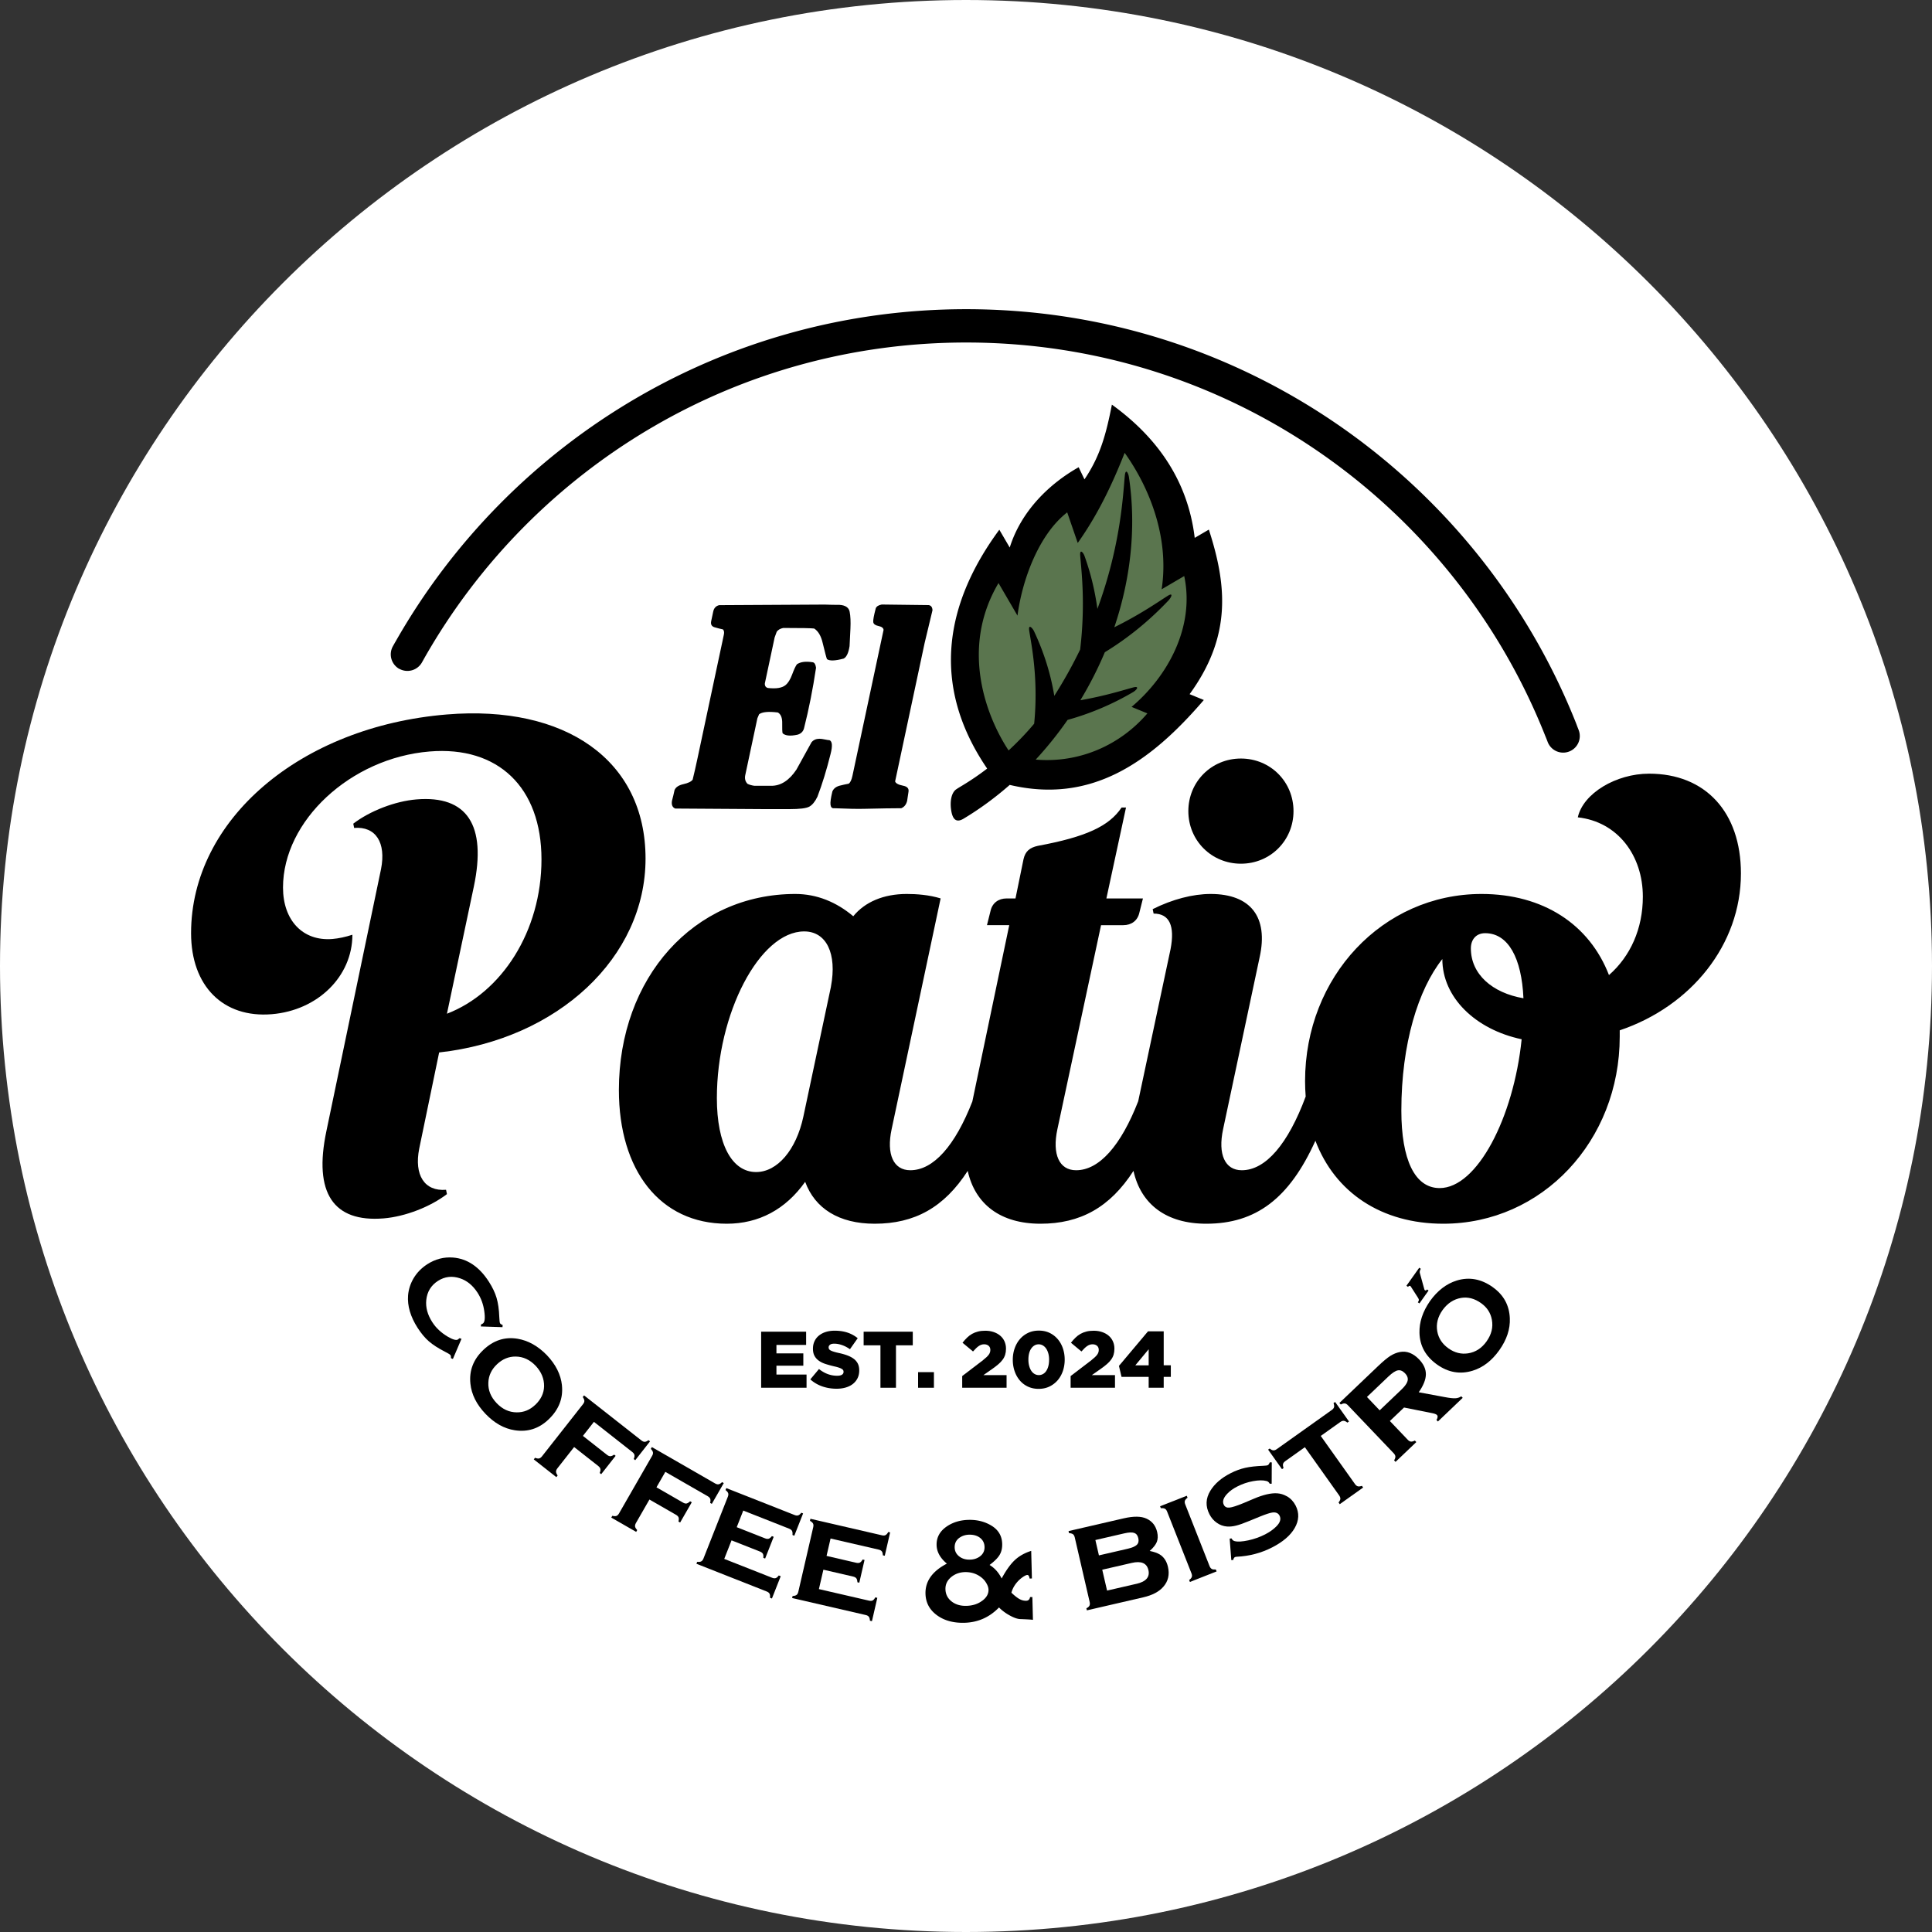
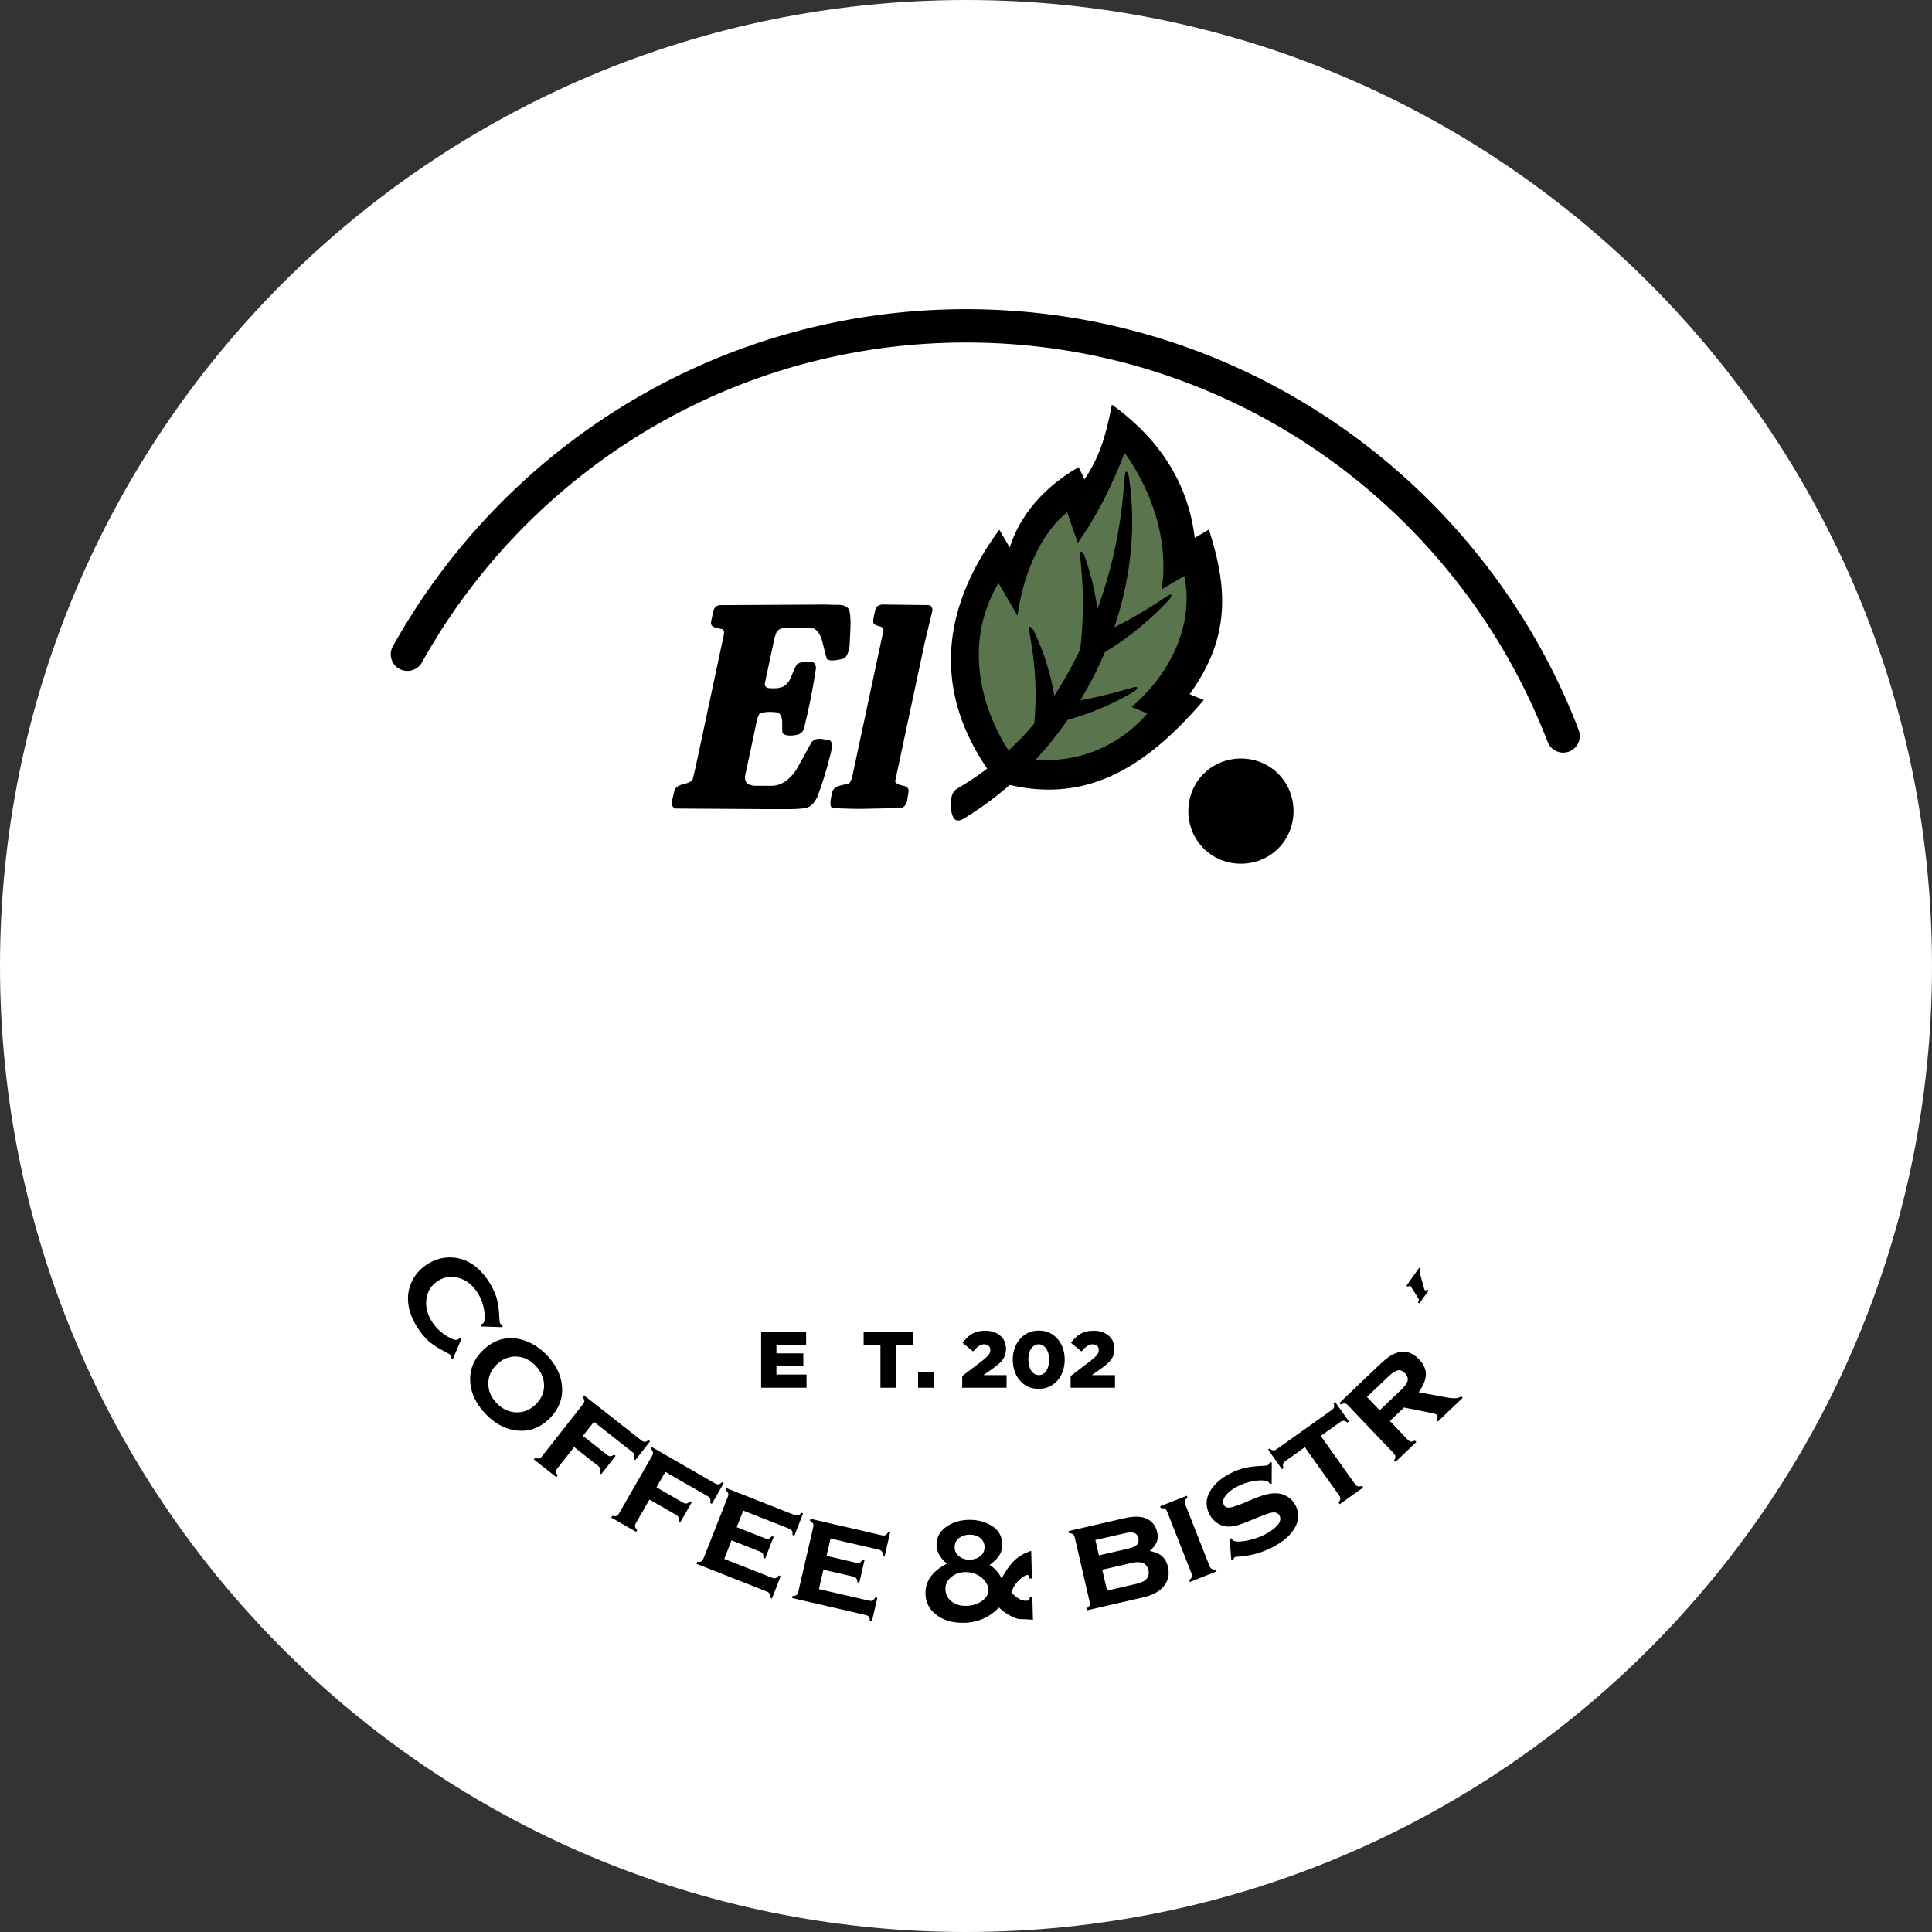
<svg xmlns="http://www.w3.org/2000/svg" data-bbox="0 0 600 600" viewBox="0 0 600 600" data-type="color">
  <rect x="0" y="0" width="600" height="600" fill="#333333" stroke="none" />
  <g>
    <path fill="#ffffff" d="M600 300c0 165.685-134.315 300-300 300S0 465.685 0 300 134.315 0 300 0s300 134.315 300 300" data-color="1" />
    <path d="M142.23 415.99c-.53.34-1.6.05-3.2-.89-2.04-1.21-3.64-2.71-4.79-4.51-1.47-2.29-2.09-4.57-1.86-6.85.27-2.58 1.48-4.56 3.62-5.94 2.13-1.37 4.43-1.63 6.89-.8q3.255 1.08 5.46 4.53 1.59 2.475 2.04 5.61c.32 2.21.16 3.51-.45 3.9-.05.03-.13.08-.26.14-.04 0-.14.06-.3.15l-.04.61 6.71.22.06-.65c-.41-.17-.67-.34-.79-.52-.14-.21-.22-.86-.26-1.95-.08-2.37-.37-4.35-.84-5.96-.47-1.6-1.26-3.26-2.37-5-3-4.68-6.73-7.19-11.16-7.54-2.84-.22-5.51.48-8 2.08-1.81 1.17-3.24 2.64-4.28 4.41q-1.44 2.475-1.68 5.25c-.25 3.25.73 6.61 2.95 10.08 1.11 1.73 2.29 3.14 3.53 4.22 1.24 1.07 2.93 2.16 5.04 3.24.97.48 1.52.83 1.66 1.05.12.18.16.49.14.93l.6.23 2.67-6.24-.59-.21c-.31.24-.47.37-.5.39Z" fill-rule="evenodd" fill="#000000" data-color="2" />
    <path d="M319.89 496.01c-.13.73-.53 1.1-1.19 1.12-.72.02-1.43-.16-2.12-.55-.69-.38-1.52-1.04-2.48-1.96.32-1.17.9-2.25 1.77-3.26.49-.57 1.05-1.08 1.7-1.54.65-.45 1.14-.69 1.47-.7.36 0 .6.36.71 1.11l.72-.02-.22-8.57c-2.04.64-3.74 1.6-5.09 2.86-1.34 1.26-2.71 3.16-4.09 5.71-.91-1.83-2.15-3.23-3.75-4.2 1.5-1.12 2.54-2.15 3.11-3.11.57-.94.84-2.09.81-3.43-.06-2.41-1.12-4.26-3.18-5.57-2.11-1.33-4.55-1.96-7.31-1.89-2.46.06-4.63.69-6.51 1.9-2.31 1.5-3.43 3.48-3.37 5.94.05 2.11 1.12 4.02 3.19 5.75-4.52 2.35-6.74 5.47-6.64 9.34.07 2.89 1.36 5.19 3.85 6.89 2.2 1.51 4.95 2.22 8.23 2.14 4.19-.11 7.78-1.69 10.75-4.76.95.96 2.06 1.79 3.35 2.49 1.29.71 2.36 1.08 3.21 1.12 2.23.08 3.55.16 3.98.24l-.18-7.09-.72.02Zm-21.85-18.49c.84-.58 1.83-.89 2.97-.91 1.39-.02 2.53.32 3.4 1.02q1.305 1.05 1.35 2.79.045 1.905-1.56 3.03c-.84.58-1.84.89-2.99.91-1.34.03-2.45-.31-3.34-1.02-.9-.71-1.36-1.62-1.39-2.74q-.045-1.98 1.56-3.09Zm6.99 19.61c-1.33 1-2.95 1.53-4.89 1.58-1.86.05-3.41-.41-4.63-1.38s-1.85-2.22-1.89-3.78c-.04-1.48.54-2.72 1.74-3.74 1.21-1.01 2.66-1.54 4.34-1.58 1.91-.03 3.57.5 4.99 1.59a6 6 0 0 1 1.62 1.83c.44.74.66 1.41.68 2.03.03 1.31-.61 2.47-1.95 3.45Z" fill-rule="evenodd" fill="#000000" data-color="2" />
    <path d="M174.52 430.22c-.36-3.35-1.93-6.47-4.7-9.38-2.77-2.84-5.8-4.53-9.09-5.08-3.98-.66-7.53.51-10.65 3.49q-4.635 4.425-3.99 10.47c.34 3.33 1.9 6.44 4.67 9.35 2.77 2.9 5.8 4.6 9.11 5.11 4 .61 7.49-.5 10.49-3.36 3.19-3.04 4.57-6.57 4.15-10.6Zm-8.33 6.09q-2.475 2.355-5.73 2.31c-2.35-.02-4.43-.98-6.22-2.86-1.81-1.9-2.68-4.02-2.58-6.37.08-2.18.97-4.08 2.67-5.69 1.71-1.63 3.65-2.43 5.83-2.41 2.34.03 4.41 1 6.21 2.89 1.77 1.9 2.64 4.02 2.6 6.35-.05 2.15-.97 4.08-2.77 5.79Z" fill-rule="evenodd" fill="#000000" data-color="2" />
    <path d="m246.12 476.71.56.22 2.73-6.92-.56-.22c-.33.45-.66.72-.97.82-.3.1-.68.07-1.12-.11l-21.2-8.36-.24.6c.44.35.71.68.82.98.1.3.07.67-.1 1.1l-7.57 19.19c-.17.44-.41.74-.7.89-.29.16-.71.2-1.25.14l-.24.6 21.83 8.61c.43.17.73.4.88.7.16.29.2.71.14 1.24l.6.24 2.73-6.92-.6-.24c-.34.46-.66.73-.96.83s-.68.06-1.11-.11l-14.87-5.86 2.27-5.76 8.83 3.48q.66.27.9.69c.15.29.2.71.14 1.26l.56.22 2.66-6.75-.56-.22c-.35.44-.68.71-.98.81s-.68.07-1.11-.1l-8.83-3.48 2.03-5.16 14.24 5.62c.44.18.74.4.9.69.15.28.2.7.14 1.26Z" fill-rule="evenodd" fill="#000000" data-color="2" />
    <path d="M275.02 476.74c-.29.15-.66.17-1.13.06l-22.21-5.13-.14.63c.49.28.8.56.95.84s.17.65.07 1.11l-4.64 20.1c-.11.46-.29.79-.56.98-.27.2-.67.3-1.21.32l-.15.63 22.86 5.28c.45.1.78.29.98.56s.3.67.32 1.21l.63.14 1.67-7.25-.63-.14c-.27.5-.54.82-.83.96-.29.15-.66.16-1.11.06l-15.57-3.59 1.39-6.03 9.25 2.14c.46.11.79.29.99.55.19.27.3.67.33 1.22l.58.13 1.63-7.07-.59-.13c-.28.49-.56.8-.85.95-.28.15-.66.17-1.11.07l-9.25-2.14 1.25-5.4 14.92 3.44c.47.11.79.29 1 .55.19.26.3.66.32 1.23l.59.13 1.67-7.25-.58-.13c-.26.49-.54.81-.84.95Z" fill-rule="evenodd" fill="#000000" data-color="2" />
    <path d="M213.23 466.92c-.32.06-.68-.03-1.1-.27l-8.26-4.75 2.76-4.8 13.15 7.56c.42.24.68.52.79.82q.165.465-.03 1.26l.52.3 3.71-6.45-.52-.3c-.4.39-.75.62-1.08.67-.32.06-.68-.03-1.1-.27l-19.63-11.29-.32.56c.39.41.6.77.66 1.08s-.02.67-.26 1.08l-10.28 17.89c-.23.41-.51.67-.82.78s-.73.09-1.26-.05l-.32.56 7.73 4.44.32-.56c-.39-.41-.6-.77-.66-1.09-.05-.32.03-.69.26-1.09l4.2-7.31 8.26 4.75c.42.24.68.52.79.82.11.32.09.73-.04 1.27l.52.3 3.62-6.29-.52-.3c-.41.39-.77.6-1.08.67Z" fill-rule="evenodd" fill="#000000" data-color="2" />
    <path d="M190.74 451.74c-.46.32-.85.49-1.17.5s-.67-.12-1.05-.42l-7.49-5.89 3.42-4.36 11.92 9.37c.38.3.6.61.66.92.07.33 0 .73-.22 1.25l.47.37 4.59-5.85-.47-.37c-.45.33-.83.5-1.16.51-.32.01-.67-.13-1.05-.43l-17.81-13.99-.4.51c.32.46.48.85.5 1.17.01.32-.12.66-.41 1.03l-12.75 16.22c-.29.37-.6.59-.92.66-.33.07-.74-.01-1.23-.22l-.4.51 7.01 5.51.4-.51c-.32-.46-.49-.85-.5-1.17 0-.33.13-.68.41-1.04l5.21-6.63 7.49 5.89c.38.3.6.61.67.92.07.33-.01.74-.22 1.25l.47.37 4.48-5.7-.47-.37Z" fill-rule="evenodd" fill="#000000" data-color="2" />
    <path d="M451.93 434.24c-.68.05-1.77-.08-3.25-.36l-8.08-1.5c1.46-2.09 2.2-3.95 2.22-5.55.02-1.61-.68-3.15-2.08-4.63-1.86-1.94-3.85-2.72-5.99-2.32-1.03.2-2.03.61-3.01 1.23-.97.63-2.23 1.68-3.78 3.16l-12 11.44.44.47c.5-.26.91-.36 1.23-.33s.64.21.96.55l14.24 14.93c.32.34.5.68.52 1.01s-.12.73-.4 1.19l.45.47 6.45-6.15-.45-.47c-.5.25-.91.36-1.23.32-.33-.04-.65-.22-.97-.56l-5.56-5.83 4.4-4.19 8.66 1.73c.81.15 1.33.35 1.56.59.32.34.27.85-.15 1.55l.45.47 7.7-7.35-.44-.47c-.56.37-1.19.58-1.87.61Zm-14.92-5.01c-.27.67-.91 1.5-1.92 2.45l-6.62 6.31-3.95-4.15 6.62-6.31c1.21-1.15 2.2-1.81 2.97-1.95.77-.15 1.51.16 2.25.93.83.87 1.05 1.78.65 2.71Z" fill-rule="evenodd" fill="#000000" data-color="2" />
-     <path d="M463.6 399.74c-3.6-2.56-7.32-3.24-11.19-2.06-3.22 1-5.99 3.13-8.32 6.39-2.26 3.26-3.35 6.56-3.26 9.89.11 4.03 1.93 7.29 5.45 9.8 3.48 2.48 7.16 3.12 11.04 1.93 3.2-.97 5.96-3.09 8.29-6.36 2.32-3.27 3.42-6.57 3.28-9.92-.16-4.04-1.92-7.26-5.29-9.66Zm-1.9 16.8c-1.52 2.14-3.44 3.39-5.77 3.75-2.15.33-4.19-.18-6.1-1.54-1.92-1.37-3.08-3.12-3.47-5.27-.41-2.3.14-4.52 1.65-6.64 1.53-2.11 3.45-3.36 5.74-3.76q3.18-.54 6.21 1.62 2.79 1.98 3.36 5.19c.42 2.31-.12 4.53-1.63 6.65Z" fill-rule="evenodd" fill="#000000" data-color="2" />
    <path d="M399.61 464.67c-.93-.53-1.93-.84-2.98-.91-1.88-.12-4.27.43-7.14 1.64l-3.29 1.39c-2.09.86-3.54 1.33-4.38 1.41-.83.08-1.42-.2-1.75-.86-.51-.99-.17-2.13 1.01-3.39.81-.88 1.88-1.65 3.18-2.31 1.53-.78 3.15-1.34 4.86-1.65 1.71-.32 3.13-.34 4.24-.04.41.11.73.38.96.83h.61l.03-6.62-.62-.02q-.27.705-.6.87c-.21.11-.66.18-1.34.2-2.29.09-4.19.3-5.7.64-1.5.34-3.03.9-4.57 1.69-2.84 1.45-4.93 3.27-6.25 5.43-1.45 2.39-1.55 4.81-.28 7.28.56 1.1 1.32 1.99 2.28 2.66.95.68 2 1.06 3.13 1.16.88.07 1.83-.02 2.83-.27q1.515-.36 4.17-1.47l3.29-1.35c1.75-.71 3-1.12 3.76-1.24 1.13-.17 1.9.15 2.32.97.52 1.02.2 2.11-.96 3.29-.93.95-2.11 1.79-3.53 2.52-1.6.82-3.34 1.44-5.21 1.85-1.87.4-3.29.49-4.26.24-.39-.11-.68-.33-.86-.68-.01-.03-.04-.08-.08-.16l-.6.06.51 6.68.61-.05c.07-.44.23-.73.5-.87.14-.08.35-.12.62-.13q5.835-.285 10.92-2.88 5.04-2.58 7.02-6c1.38-2.38 1.48-4.72.31-7.01-.65-1.26-1.55-2.22-2.72-2.89Z" fill-rule="evenodd" fill="#000000" data-color="2" />
    <path d="M376.33 487.25c-.29-.16-.52-.45-.69-.88l-7.56-19.18c-.17-.43-.2-.8-.1-1.11s.38-.63.82-.96l-.24-.6-8.29 3.27.24.6c.56-.05.98.01 1.26.16s.51.44.68.87l7.57 19.19c.17.44.21.81.1 1.13s-.38.63-.82.95l.24.6 8.29-3.27-.24-.6c-.56.04-.98-.01-1.27-.16Z" fill-rule="evenodd" fill="#000000" data-color="2" />
    <path d="M421.69 461.59c-.32-.09-.61-.31-.88-.69l-10.64-14.96 6.07-4.32c.39-.28.75-.4 1.07-.38.33.03.7.22 1.14.56l.49-.35-4.31-6.06-.49.35c.19.53.24.94.16 1.26-.08.31-.32.62-.71.89l-17.09 12.16c-.39.28-.75.4-1.08.37q-.495-.045-1.11-.57l-.49.35 4.31 6.06.49-.35c-.18-.52-.24-.93-.16-1.26.08-.31.31-.61.71-.89l6.07-4.32 10.65 14.98c.27.38.39.74.37 1.07-.03.33-.22.7-.56 1.12l.37.53 7.26-5.17-.37-.53c-.53.18-.96.23-1.27.15" fill-rule="evenodd" fill="#000000" data-color="2" />
    <path d="M360.12 482.72c-.71-.43-1.73-.78-3.07-1.06 1.13-1 1.87-1.94 2.21-2.8.34-.87.38-1.89.11-3.06-.46-1.99-1.56-3.38-3.32-4.18-1.65-.76-3.99-.79-7-.1l-17.2 3.97.14.63c.56.04.97.16 1.23.34.25.19.44.51.55.97l4.64 20.1c.1.46.08.83-.07 1.13s-.47.57-.95.82l.15.63 17.49-4.04c2.83-.65 4.92-1.74 6.25-3.28 1.52-1.72 1.99-3.79 1.44-6.19-.41-1.78-1.28-3.09-2.61-3.89Zm-19.94-4.45 8.93-2.06q2.13-.495 3.12-.15c.66.23 1.09.77 1.28 1.63.21.88.05 1.57-.45 2.06-.5.5-1.45.9-2.85 1.23l-8.93 2.06zm12.79 13.59-9.16 2.11-1.5-6.48 9.16-2.11c2.95-.68 4.68.06 5.18 2.22s-.73 3.58-3.68 4.27Z" fill-rule="evenodd" fill="#000000" data-color="2" />
    <path d="m440.76 393.7-3.98 5.6.49.35c.28-.32.52-.41.72-.26.08.05.15.14.22.27l2.14 3.34c.19.3.29.55.28.73 0 .18-.1.42-.31.71l.49.35 2.84-4-.49-.35s-.04.06-.05.07c-.18.26-.38.32-.57.18a.5.5 0 0 1-.21-.32l-1.35-4.89c-.15-.47-.05-.94.27-1.43z" fill-rule="evenodd" fill="#000000" data-color="2" />
    <path d="M124 207.7a5.18 5.18 0 0 0 7.04-1.98l.79-1.41a194.3 194.3 0 0 1 70.95-71.74c28.57-16.66 61.8-26.2 97.28-26.2 40.28 0 77.66 12.29 108.6 33.33 31.86 21.66 56.91 52.61 71.29 88.98.25.58.48 1.18.7 1.76a5.155 5.155 0 0 0 6.67 2.95 5.155 5.155 0 0 0 2.95-6.67c-.24-.61-.48-1.23-.7-1.84-15.13-38.27-41.53-70.87-75.13-93.71-32.63-22.18-72-35.15-114.38-35.15-37.34 0-72.35 10.06-102.46 27.62a204.64 204.64 0 0 0-74.73 75.56l-.17.28-.68 1.21a5.17 5.17 0 0 0 1.98 7.04Z" fill-rule="evenodd" fill="#000000" data-color="2" />
    <path d="M289.59 189.53c-.03-.96-.43-1.49-1.18-1.61l-14.57-.18c-.99.18-1.61.57-1.86 1.16-.6 2.27-.86 3.7-.78 4.3s.62 1 1.62 1.21 1.53.61 1.58 1.21l-9.67 45.34c-.27 1.25-.65 2.06-1.16 2.42-.98.18-1.92.39-2.84.63-1.11.3-1.86.9-2.23 1.79q-.735 3.045-.57 4.17c.11.75.47 1.09 1.08 1.03 4.2.18 7.39.24 9.55.18 5.04-.12 8.82-.18 11.33-.18.91-.36 1.52-1.1 1.82-2.24.14-.96.29-1.93.44-2.91.15-.99-.41-1.6-1.67-1.84-1.49-.3-2.32-.75-2.49-1.34l9.17-43.01z" fill-rule="evenodd" fill="#000000" data-color="2" />
    <path d="M224.45 198.76c-.42 1.97-.87 4.06-1.34 6.27l-6.55 30.74c-.47 2.21-.95 4.33-1.45 6.36-.43.6-1.38 1.06-2.85 1.39-1.48.33-2.4.94-2.77 1.84-.24 1.14-.51 2.24-.8 3.32-.21 1.26.13 2.06 1.01 2.42l27.83.18h7.62c3.17 0 5.22-.25 6.17-.76.94-.51 1.79-1.54 2.54-3.09 1.48-3.88 2.85-8.3 4.08-13.26.65-2.51.54-3.94-.34-4.3-.24 0-.72-.07-1.42-.22-.71-.15-1.28-.22-1.7-.22-1.02 0-1.84.36-2.45 1.08-2.05 3.73-3.61 6.56-4.68 8.48-2.27 3.42-4.93 5.11-7.95 5.05h-5.09c-.87-.12-1.59-.33-2.18-.63-.68-.72-.91-1.61-.68-2.69l3.76-17.65.54-1.26c.99-.72 2.92-.9 5.82-.54.84.48 1.29 1.43 1.35 2.87-.03 2.09.02 3.29.13 3.58q1.245 1.17 4.62.45c1.06-.3 1.74-.96 2.02-1.97 1.5-5.91 2.75-12.19 3.74-18.82-.14-1.02-.47-1.58-.98-1.7-2.19-.36-3.85-.15-4.97.63-.43.6-.92 1.66-1.48 3.18q-.84 2.28-2.04 3.27c-1.09.9-2.91 1.19-5.48.9-.68-.18-1-.66-.95-1.43l3.04-14.26.65-1.78c.43-.6 1.11-.99 2.03-1.17 5.66 0 8.86.06 9.61.18 1.26.82 2.12 2.3 2.62 4.44.73 3.02 1.18 4.7 1.34 5.06.81.6 2.56.54 5.21-.18.88-.48 1.48-1.76 1.81-3.85.03-.42.12-2.24.27-5.47.1-2.15.02-3.88-.24-5.2-.26-1.31-1.3-2.03-3.13-2.15-1.55 0-3.1-.03-4.64-.09l-32.75.18c-1.01.24-1.62.9-1.85 1.97-.22 1.02-.43 2-.63 2.96-.22 1.02.12 1.66 1.02 1.93s1.78.49 2.63.67c.34.36.44.9.28 1.61-.11.54-.24 1.1-.36 1.7Z" fill-rule="evenodd" fill="#000000" data-color="2" />
    <path d="M385.38 268.23c9.13 0 16.33-7.2 16.33-16.33s-7.2-16.33-16.33-16.33-16.33 7.2-16.33 16.33 7.2 16.33 16.33 16.33" fill-rule="evenodd" fill="#000000" data-color="2" />
-     <path d="M138.54 369.5c-6.73.55-9.97-4.57-8.35-12.78l6.19-29.87c36.9-4.11 64.1-29.51 64.1-60.21s-25.05-47.77-61.68-44.76c-45.52 3.74-79.46 32.65-79.46 67.94 0 16.43 9.97 26.39 25.05 25.15 14.28-1.17 25.05-11.75 25.05-24.68-2.15.71-4.31 1.16-6.2 1.32-9.16.75-15.35-5.74-15.35-15.98 0-20.74 21.01-40.24 45.52-42.25 21.28-1.75 34.75 11.15 34.75 33.51s-12.39 41.42-29.36 47.93l8.35-39.47c4.04-19.19-2.15-28.37-17.78-27.09-6.73.55-14.55 3.62-19.66 7.54l.27 1.32c6.73-.55 9.97 4.57 8.35 12.78l-16.97 81.39c-4.04 19.19 2.15 28.37 17.78 27.09 6.73-.55 14.54-3.62 19.66-7.54l-.27-1.32Z" fill-rule="evenodd" fill="#000000" data-color="2" />
-     <path d="M512.14 240.27c-10.24 0-20.48 6.09-22.14 13.56 12.45 1.38 20.2 11.9 20.2 24.63 0 9.96-3.87 18.54-10.52 24.36-6.09-15.78-20.48-25.19-39.58-25.19-30.72 0-54.8 25.74-54.8 58.12 0 1.63.07 3.23.19 4.79-5.45 14.67-12.39 22.89-19.84 22.89-5.26 0-7.47-4.98-5.81-12.73l11.35-53.42c2.77-12.46-2.77-19.65-15.22-19.65-5.54 0-11.9 1.66-17.99 4.71l.28 1.38c4.98 0 6.64 3.87 5.26 11.07L353.48 342c-5.36 13.76-12.09 21.43-19.29 21.43-5.26 0-7.47-4.98-5.81-12.73l13.56-63.38h6.92c2.49 0 4.43-1.38 4.98-3.87l1.11-4.43H343.6l6.09-28.23h-1.38c-3.88 5.81-11.07 9.13-26.02 11.9-2.49.55-3.87 1.66-4.43 4.15l-2.49 12.18h-2.77c-2.49 0-4.43 1.38-4.98 3.87l-1.11 4.43h6.92l-11.46 54.76c-5.35 13.71-12.07 21.35-19.26 21.35-5.26 0-7.47-4.98-5.81-12.73l15.22-71.69c-3.6-1.11-7.47-1.38-10.52-1.38-7.2 0-13.01 2.49-16.61 6.92-5.26-4.43-11.35-6.92-17.99-6.92-31.55 0-54.8 26.02-54.8 60.89 0 24.91 12.73 41.52 33.49 41.52 9.96 0 18.27-4.43 24.36-13.01 3.04 8.3 10.52 13.01 21.59 13.01 12.4 0 21.56-5.05 28.89-16.41 2.31 10.4 10.23 16.41 22.59 16.41s21.56-5.05 28.89-16.41c2.31 10.4 10.23 16.41 22.59 16.41 15.4 0 25.79-7.79 33.91-25.77 6.09 16.07 20.51 25.77 39.71 25.77 30.72 0 54.8-25.74 54.8-58.12v-1.94c22.14-7.47 37.64-26.57 37.64-48.71 0-19.1-11.07-31-28.51-31Zm-254.08 66.15-8.58 40.41c-2.21 10.24-8.03 17.16-14.67 17.16-7.47 0-12.18-8.58-12.18-22.97 0-26.29 13.29-51.76 27.12-51.76 6.92 0 10.24 6.92 8.3 17.16Zm189.04 62.55c-7.75 0-11.9-8.86-11.9-24.08 0-20.76 5.26-37.64 12.73-47.05 0 11.9 10.24 21.87 24.63 24.91-2.49 24.36-13.84 46.22-25.46 46.22m9.69-74.45c0-2.77 1.66-4.71 4.43-4.71 7.2 0 11.35 7.75 11.9 20.21-9.69-1.66-16.33-7.47-16.33-15.5" fill-rule="evenodd" fill="#000000" data-color="2" />
    <path fill-rule="evenodd" d="M268.21 417.8h5.22v13.18h4.82V417.8h5.22v-4.23h-15.26z" fill="#000000" data-color="2" />
    <path d="m339 422.38-6.51 4.97v3.63h13.78v-3.93h-7.19l2.98-2.09c.65-.46 1.22-.91 1.72-1.34s.92-.88 1.27-1.36q.525-.705.78-1.53c.17-.55.26-1.17.26-1.87v-.05c0-.81-.16-1.56-.47-2.25s-.75-1.27-1.32-1.75c-.56-.48-1.24-.86-2.03-1.13s-1.65-.41-2.6-.41c-.85 0-1.6.08-2.27.25s-1.29.41-1.84.72c-.56.31-1.07.7-1.55 1.17-.48.46-.95.99-1.42 1.59l3.26 2.71c.68-.78 1.28-1.35 1.8-1.7.52-.36 1.07-.53 1.65-.53s1.05.16 1.4.47c.36.31.53.75.53 1.29s-.17 1.03-.51 1.49-.92 1.01-1.73 1.64Z" fill-rule="evenodd" fill="#000000" data-color="2" />
    <path d="M290.04 426.13v4.85h-4.92v-4.85z" fill="#000000" data-color="2" />
    <path d="m305.33 422.38-6.51 4.97v3.63h13.78v-3.93h-7.19l2.98-2.09c.65-.46 1.22-.91 1.72-1.34s.92-.88 1.27-1.36q.525-.705.78-1.53c.17-.55.26-1.17.26-1.87v-.05c0-.81-.16-1.56-.47-2.25s-.75-1.27-1.32-1.75c-.56-.48-1.24-.86-2.03-1.13s-1.65-.41-2.6-.41c-.85 0-1.6.08-2.27.25s-1.29.41-1.84.72c-.56.31-1.07.7-1.55 1.17-.48.46-.95.99-1.42 1.59l3.26 2.71c.68-.78 1.28-1.35 1.8-1.7.52-.36 1.07-.53 1.65-.53s1.05.16 1.4.47c.36.31.53.75.53 1.29s-.17 1.03-.51 1.49-.92 1.01-1.73 1.64Z" fill-rule="evenodd" fill="#000000" data-color="2" />
    <path d="M328.48 415.88c-.7-.82-1.54-1.47-2.52-1.94-.99-.47-2.1-.71-3.34-.71s-2.36.24-3.36.72c-.99.48-1.84 1.13-2.54 1.95q-1.05 1.23-1.62 2.88c-.38 1.1-.57 2.27-.57 3.49v.05c0 1.23.19 2.39.56 3.48s.9 2.05 1.59 2.87a7.4 7.4 0 0 0 2.52 1.94c.99.47 2.11.71 3.36.71s2.36-.24 3.36-.72q1.485-.72 2.55-1.95 1.05-1.23 1.62-2.88c.37-1.1.56-2.27.56-3.49v-.05c0-1.23-.19-2.39-.56-3.48a8.8 8.8 0 0 0-1.6-2.87Zm-2.68 6.45c0 .7-.07 1.33-.22 1.9s-.36 1.07-.63 1.49-.61.75-1.01.98-.84.35-1.32.35-.92-.12-1.32-.35-.74-.56-1.02-.98-.5-.93-.66-1.52a7.3 7.3 0 0 1-.24-1.93v-.05c0-.7.07-1.34.22-1.92s.36-1.08.65-1.49c.28-.41.62-.74 1.01-.97s.82-.35 1.31-.35.92.12 1.32.36q.6.36 1.02.99t.66 1.5.24 1.92v.05Z" fill-rule="evenodd" fill="#000000" data-color="2" />
-     <path d="m356.53 413.45-9.03 10.74.8 3.41h8.43v3.38h4.67v-3.38h2.21V424h-2.21v-10.54h-4.87Zm.2 10.57h-4.15l4.15-5z" fill-rule="evenodd" fill="#000000" data-color="2" />
-     <path d="M261.46 426.94c-.34.21-.83.31-1.48.31-2.02 0-3.9-.7-5.64-2.09l-2.69 3.22c1.08.97 2.32 1.69 3.72 2.18q2.1.72 4.44.72 1.59 0 2.88-.39c.86-.26 1.6-.63 2.21-1.12s1.09-1.08 1.43-1.78c.34-.69.51-1.49.51-2.38v-.05q0-1.215-.45-2.1c-.3-.58-.73-1.09-1.29-1.5s-1.25-.77-2.05-1.06q-1.2-.435-2.7-.75c-.6-.13-1.09-.26-1.48-.39-.39-.12-.7-.25-.92-.37s-.38-.26-.47-.41a1 1 0 0 1-.14-.52v-.05c0-.31.15-.58.44-.8s.72-.32 1.31-.32c.78 0 1.59.15 2.42.44.84.29 1.65.72 2.45 1.28l2.41-3.42c-.95-.77-2-1.35-3.17-1.74s-2.5-.59-3.99-.59c-1.04 0-1.98.14-2.81.41a6.4 6.4 0 0 0-2.13 1.15c-.59.5-1.04 1.09-1.34 1.77-.31.68-.46 1.42-.46 2.23v.05q0 1.335.51 2.25c.34.6.8 1.11 1.39 1.51.59.41 1.28.74 2.08.99s1.66.49 2.59.71c.6.13 1.08.26 1.45.39q.555.18.9.39c.22.13.38.27.46.41s.12.3.12.49v.05c0 .38-.17.67-.51.88" fill-rule="evenodd" fill="#000000" data-color="2" />
    <path fill-rule="evenodd" d="M250.35 417.68v-4.11h-13.97v17.41h14.1v-4.1h-9.35v-2.76h8.35v-3.81h-8.35v-2.63z" fill="#000000" data-color="2" />
    <path d="M296.99 245.11c-1.62 1.12-1.93 3.9-1.65 6.1.32 2.59 1.21 4.73 4.02 2.97 4.99-3 9.75-6.5 14.22-10.42 25.13 5.91 43.43-6.71 60.28-26.37l-4.42-1.81c13.16-18.06 11.54-33.93 5.98-51.11l-4.39 2.57c-2.31-19.28-13.17-32.3-25.72-41.38-1.82 9.32-3.69 16.09-8.52 23.21l-1.8-3.77c-8.97 5.06-17.8 13.45-21.41 24.94l-3.23-5.53c-16.31 22.11-21.87 47.67-3.78 74.18a82 82 0 0 1-7.53 5.15c-.89.54-1.57.94-2.06 1.29Z" fill-rule="evenodd" fill="#000000" data-color="2" />
    <path d="M310.1 181.07c-12.11 20.47-3.64 41.74 3.13 51.99 2.81-2.6 5.5-5.39 7.94-8.31 1.4-14.19-.95-24.9-1.54-28.92-.31-2.17 1.02-.82 1.51.23 3.12 6.64 5.19 13.37 6.28 20.05 3.11-4.89 5.76-9.71 8.03-14.39 1.74-14.54.31-25.07.02-29.15-.16-2.25.94-.99 1.32.05 1.94 5.37 3.26 10.89 4.02 16.48 7.38-20.06 7.98-35.98 8.51-41.34.24-2.44 1.09-.86 1.27.35 2.37 15.68.53 31.71-4.53 46.69 8.2-4.05 13.87-8.05 16.53-9.72 2-1.26 1.12.53.26 1.43-6.12 6.46-12.77 11.8-19.73 16.04-2.17 5.15-4.72 10.15-7.61 14.92 7.94-1.4 13.59-3.23 16.34-3.96 2.25-.6 1.1.8.09 1.4a85 85 0 0 1-20.39 8.66 114 114 0 0 1-9.9 12.33c13.62 1.15 26.27-4.53 34.68-14.35-1.64-.67-3.27-1.34-4.91-2.02 11.1-9.33 19.73-24.76 16.35-40.63l-7.01 4.11c2.5-16.41-4.05-31.99-11.49-42.38-5.5 14.03-10.47 22.18-14.57 27.99l-3.27-9.5c-8.9 6.91-14.01 21.1-15.44 32.07l-5.9-10.12Z" fill-rule="evenodd" fill="#5a754e" data-color="3" />
  </g>
</svg>